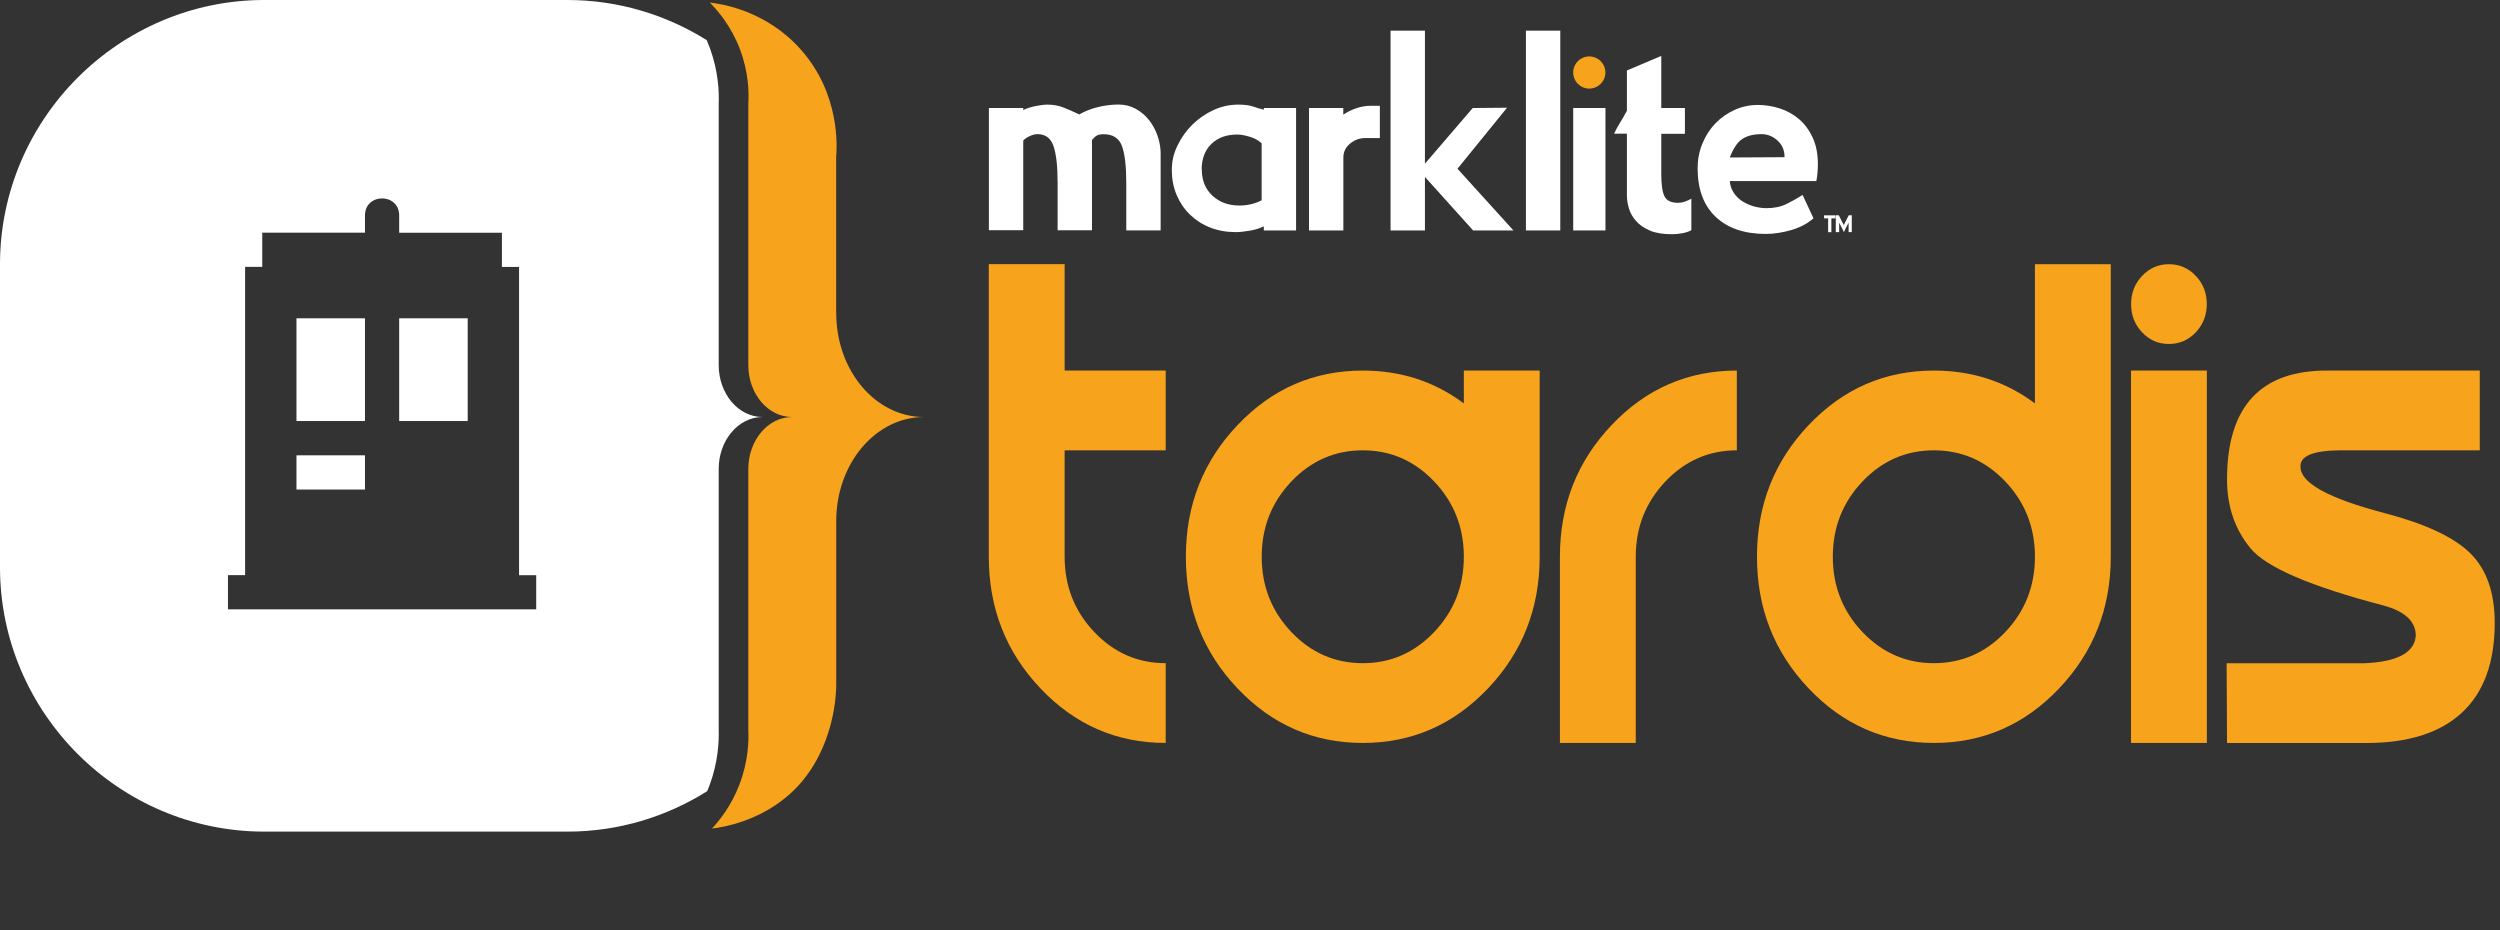
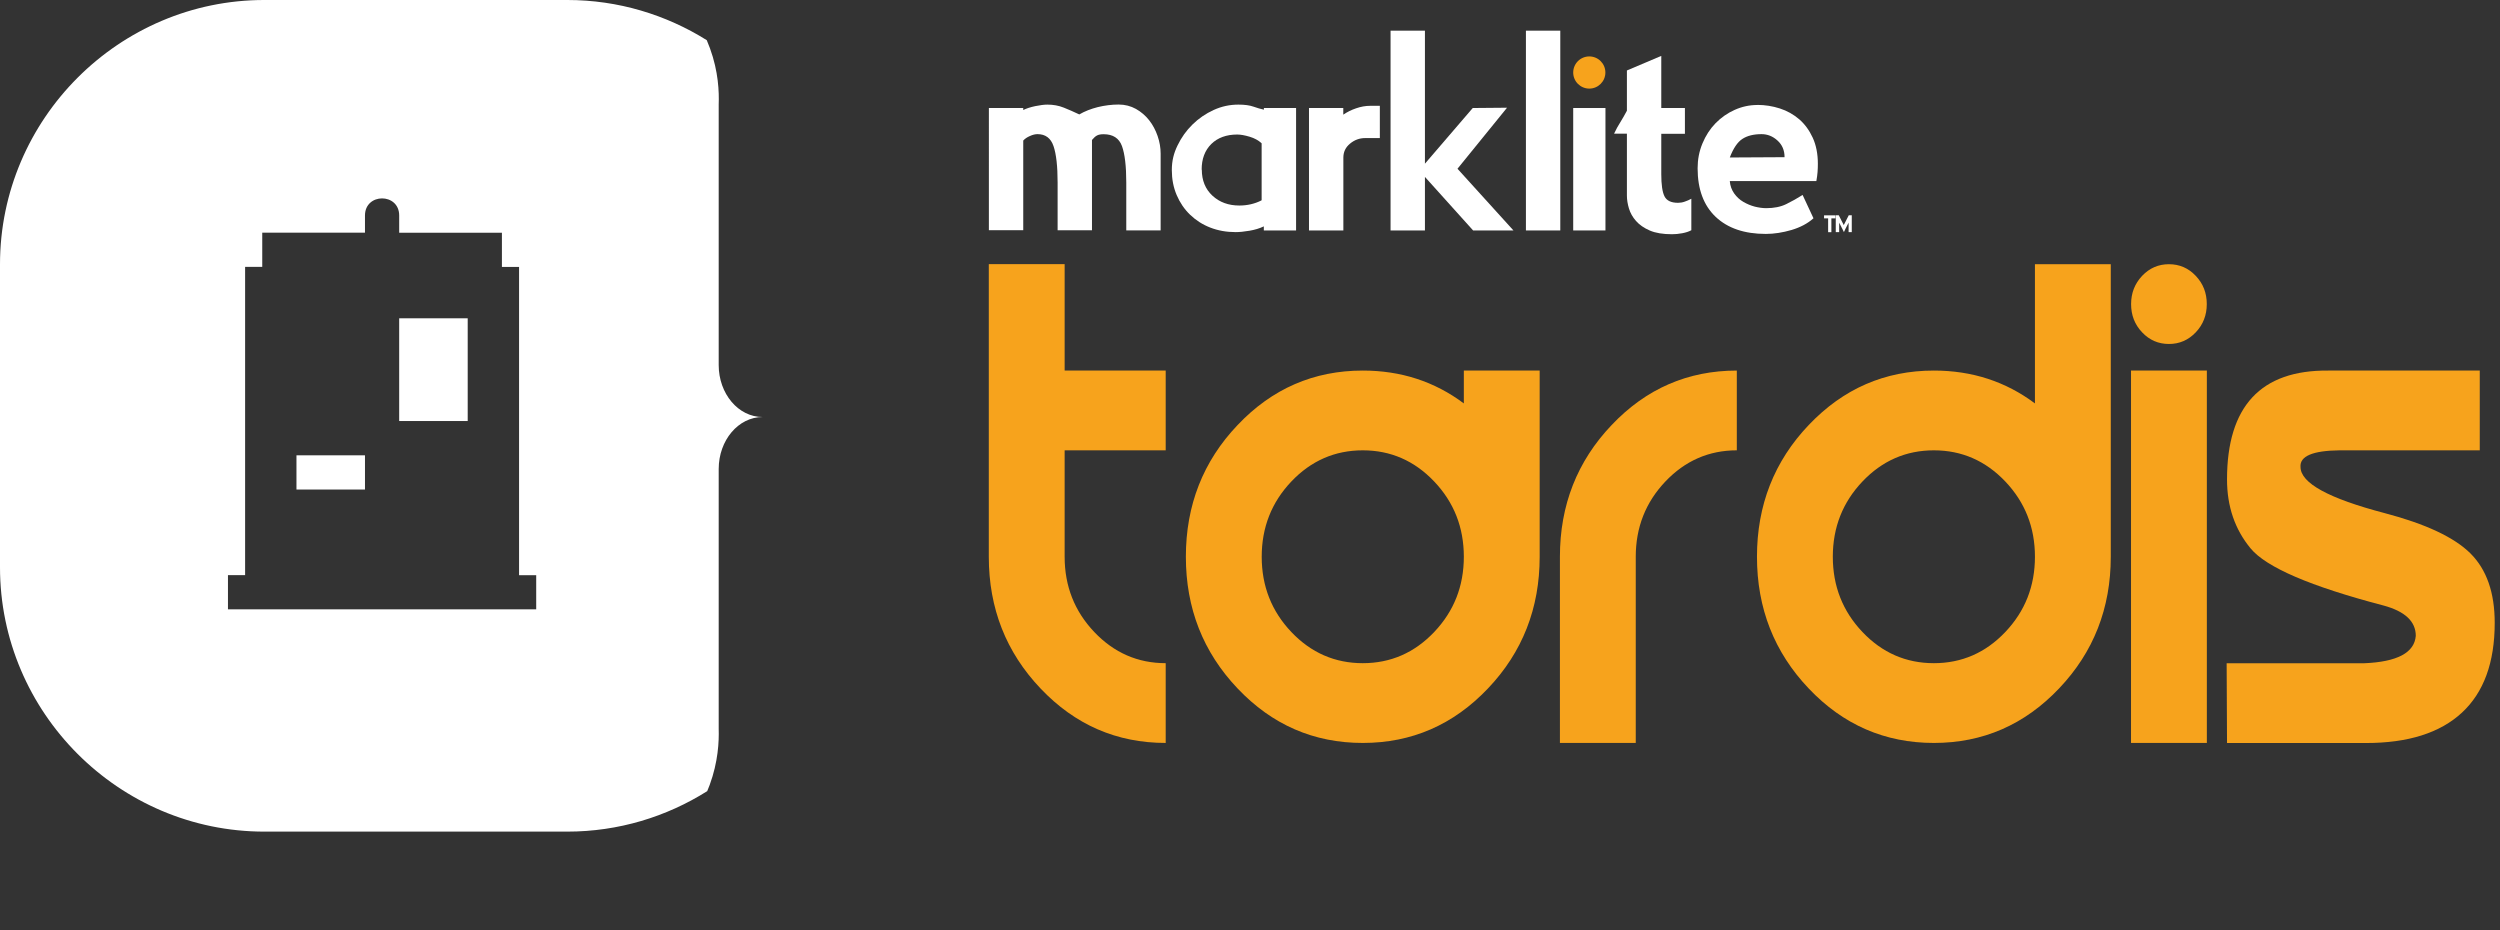
<svg xmlns="http://www.w3.org/2000/svg" id="Layer_2" data-name="Layer 2" viewBox="0 0 330.98 123.13">
  <rect x="0" y="0" width="330.98" height="123.13" fill="#333333" stroke="none" />
  <defs>
    <style>
			.cls-1 {
			fill: #fff;
			}
			
			.cls-2 {
			fill: #f7a31c;
			}
		</style>
  </defs>
  <g id="Layer_3" data-name="Layer 3">
-     <path class="cls-2" d="m110.7,41.44v-20.65c.1-1.22.59-8.28-4.66-14.21-4.63-5.23-10.61-6.08-12.07-6.24,1.07,1.07,2.79,3.07,3.95,6.07,1.21,3.12,1.24,5.86,1.15,7.39v34.53c0,3.8,2.6,6.88,5.81,6.88-3.21,0-5.81,3.08-5.81,6.88v34.42c.08,1.57,0,4.3-1.19,7.4-1.07,2.77-2.6,4.69-3.63,5.79,1.8-.23,7.6-1.22,11.8-6.09,2.69-3.13,3.64-6.6,3.98-7.92.63-2.45.72-4.58.68-6.06v-20.65c0-7.6,5.21-13.77,11.62-13.77-6.43,0-11.62-6.15-11.62-13.77Z" />
    <g>
      <path class="cls-1" d="m135.46,14.57c.42-.21.95-.38,1.6-.52.64-.13,1.18-.2,1.6-.2.78,0,1.51.13,2.18.4s1.36.57,2.05.9c.72-.42,1.54-.74,2.45-.97.91-.22,1.84-.34,2.76-.34.84,0,1.6.2,2.29.58.69.39,1.27.89,1.75,1.5.48.61.85,1.31,1.12,2.09.27.78.4,1.56.4,2.34v10.15h-4.55v-6.32c0-2.18-.19-3.79-.57-4.84-.38-1.04-1.19-1.57-2.43-1.57-.36,0-.65.05-.86.16-.21.1-.44.31-.68.6v11.96h-4.55v-6.32c0-2.15-.18-3.76-.54-4.82-.36-1.06-1.07-1.59-2.12-1.59-.3,0-.64.08-1.01.25-.38.16-.67.37-.88.6v11.87h-4.55V14.3h4.55v.27Z" />
      <path class="cls-1" d="m167.32,14.3h4.27v16.21h-4.27v-.54c-.56.27-1.2.46-1.91.58-.71.12-1.32.18-1.82.18-1.22,0-2.33-.2-3.36-.6s-1.91-.97-2.67-1.7c-.76-.73-1.35-1.6-1.78-2.61-.43-1.01-.64-2.11-.64-3.31s.25-2.22.76-3.26c.5-1.04,1.16-1.97,1.98-2.77.81-.8,1.75-1.44,2.8-1.92,1.05-.48,2.14-.71,3.27-.71.83,0,1.5.09,2,.27.5.18.96.31,1.38.4v-.22Zm-8.21,8.16c0,1.43.47,2.58,1.41,3.45.94.87,2.13,1.3,3.56,1.3,1.04,0,2.02-.22,2.91-.67l.04-.04v-7.53c-.42-.39-.95-.68-1.59-.87-.64-.19-1.19-.29-1.64-.29-1.43,0-2.58.42-3.43,1.25-.85.84-1.28,1.97-1.28,3.4Z" />
      <path class="cls-1" d="m177.84,14.3v.88c.49-.34,1.05-.62,1.69-.84.64-.22,1.25-.33,1.85-.33h1.3v4.27h-1.95c-.73,0-1.4.24-1.99.73-.6.49-.89,1.11-.89,1.86v9.64h-4.55V14.3h4.55Z" />
      <path class="cls-1" d="m188.65,4.06v17.61l6.33-7.37,4.54-.04-6.56,8.08,7.41,8.17h-5.34l-6.38-7.09v7.09h-4.55V4.06h4.55Z" />
      <path class="cls-1" d="m206.57,4.06v26.45h-4.55V4.06h4.55Z" />
      <path class="cls-1" d="m208.28,14.3h4.27v16.21h-4.27V14.3Z" />
      <path class="cls-1" d="m219.94,7.41v6.89h3.13v3.41h-3.13v5.33c0,1.4.14,2.39.43,2.96.29.57.88.85,1.79.85.3,0,.6-.05.9-.16.3-.1.59-.23.86-.38v4.17c-.33.18-.73.31-1.21.4-.48.09-.93.13-1.35.13-1.2,0-2.18-.16-2.94-.49-.76-.33-1.37-.75-1.82-1.26-.45-.51-.76-1.06-.94-1.66-.18-.6-.27-1.17-.27-1.71v-8.19h-1.7c.27-.57.54-1.08.83-1.52.28-.45.57-.96.87-1.52v-5.33l4.55-1.93Z" />
      <path class="cls-1" d="m232.67,13.89c1.02,0,2.01.16,2.97.47.96.31,1.81.79,2.56,1.43.74.64,1.34,1.46,1.79,2.44s.68,2.14.68,3.45c0,.36-.01.72-.04,1.1-.03.37-.08.77-.16,1.19h-11.46c.05.63.25,1.17.58,1.64.33.46.73.84,1.22,1.12.48.28.99.49,1.52.63.54.13,1.04.2,1.5.2,1.04,0,1.93-.18,2.66-.54.73-.36,1.45-.76,2.16-1.21l1.44,3.09c-.77.69-1.74,1.2-2.91,1.55-1.17.34-2.3.52-3.4.52-2.83,0-5.04-.75-6.64-2.26-1.59-1.51-2.39-3.65-2.39-6.43,0-1.16.21-2.26.64-3.29.43-1.03,1-1.92,1.73-2.67.73-.75,1.57-1.34,2.53-1.77.96-.43,1.96-.65,3.01-.65Zm3.59,6.91c0-.9-.31-1.63-.93-2.19-.62-.57-1.33-.85-2.12-.85-1.04,0-1.89.21-2.53.63-.65.42-1.2,1.24-1.67,2.46l7.25-.04Z" />
    </g>
    <circle class="cls-2" cx="210.41" cy="9.6" r="2.13" />
    <path class="cls-1" d="m242.46,28.91v1.83h-.43v-1.83h-.54v-.4h1.52v.4h-.54Z" />
    <path class="cls-1" d="m243.04,30.73v-2.23h.4l.66,1.3c.11-.22.22-.43.33-.65s.22-.44.33-.65h.4v2.23h-.42s0-1.25,0-1.25c-.07.15-.15.29-.22.43-.07.14-.15.29-.22.43-.01.02-.03.05-.04.09-.02.03-.04.07-.05.11s-.04.07-.05.1c-.02.03-.03.06-.04.09l-.19-.39c-.04-.09-.08-.16-.12-.23-.04-.07-.07-.13-.1-.2-.03-.06-.07-.13-.1-.2-.04-.07-.07-.15-.12-.23v1.25s-.43,0-.43,0Z" />
    <g>
      <path class="cls-2" d="m140.95,59.62v14.09c0,3.89,1.31,7.21,3.92,9.96,2.61,2.75,5.77,4.13,9.46,4.13v10.56c-6.48,0-12.01-2.4-16.57-7.21-4.57-4.81-6.85-10.62-6.85-17.44v-38.74h10.04v14.09h13.38v10.56h-13.38Z" />
      <path class="cls-2" d="m203.84,73.71c0,6.82-2.28,12.64-6.85,17.44-4.57,4.81-10.09,7.21-16.57,7.21s-12.01-2.4-16.57-7.21c-4.57-4.81-6.85-10.62-6.85-17.44s2.28-12.64,6.85-17.44c4.56-4.81,10.09-7.21,16.57-7.21,5.05,0,9.51,1.45,13.38,4.35v-4.35h10.04v24.65Zm-13.96,9.96c2.61-2.75,3.92-6.07,3.92-9.96s-1.31-7.21-3.92-9.96c-2.61-2.75-5.77-4.13-9.46-4.13s-6.85,1.38-9.46,4.13c-2.61,2.75-3.92,6.07-3.92,9.96s1.31,7.21,3.92,9.96c2.61,2.75,5.77,4.13,9.46,4.13s6.85-1.38,9.46-4.13Z" />
      <path class="cls-2" d="m206.52,73.71c0-6.82,2.28-12.64,6.85-17.44,4.56-4.81,10.09-7.21,16.57-7.21v10.56c-3.69,0-6.85,1.38-9.46,4.13-2.61,2.75-3.92,6.07-3.92,9.96v24.65h-10.04v-24.65Z" />
      <path class="cls-2" d="m279.45,73.71c0,6.82-2.28,12.64-6.85,17.44-4.57,4.81-10.09,7.21-16.57,7.21s-12.01-2.4-16.57-7.21c-4.57-4.81-6.85-10.62-6.85-17.44s2.28-12.64,6.85-17.44c4.57-4.81,10.09-7.21,16.57-7.21,5.05,0,9.51,1.45,13.38,4.35v-18.43h10.04v38.74Zm-13.96,9.96c2.61-2.75,3.92-6.07,3.92-9.96s-1.31-7.21-3.92-9.96c-2.61-2.75-5.77-4.13-9.46-4.13s-6.85,1.38-9.46,4.13c-2.61,2.75-3.92,6.07-3.92,9.96s1.31,7.21,3.92,9.96c2.61,2.75,5.77,4.13,9.46,4.13s6.85-1.38,9.46-4.13Z" />
      <path class="cls-2" d="m287.15,45.54c-1.39,0-2.58-.51-3.55-1.54-.98-1.03-1.46-2.27-1.46-3.74s.49-2.71,1.46-3.74c.98-1.03,2.16-1.54,3.55-1.54s2.58.51,3.55,1.54c.98,1.03,1.46,2.27,1.46,3.74s-.49,2.72-1.46,3.74c-.98,1.03-2.16,1.54-3.55,1.54Zm5.02,3.52v49.3h-10.04v-49.3h10.04Z" />
      <path class="cls-2" d="m308.23,49.06h20.07v10.56h-18.56c-3.55.04-5.28.77-5.17,2.2,0,2.13,3.71,4.16,11.13,6.11,5.44,1.43,9.23,3.21,11.37,5.34,2.14,2.13,3.21,5.19,3.21,9.19,0,5.25-1.45,9.21-4.34,11.89-2.89,2.68-7.13,4.02-12.7,4.02h-18.4l-.05-10.56h18.19c4.39-.18,6.67-1.39,6.85-3.63,0-1.91-1.43-3.25-4.29-4.02-9.65-2.53-15.52-5.05-17.59-7.57-2.07-2.51-3.11-5.55-3.11-9.11,0-9.68,4.46-14.49,13.38-14.42Z" />
    </g>
    <g>
-       <rect class="cls-1" x="39.25" y="42.14" width="9.07" height="13.6" />
      <rect class="cls-1" x="39.25" y="60.28" width="9.07" height="4.53" />
      <rect class="cls-1" x="52.85" y="42.14" width="9.07" height="13.6" />
      <path class="cls-1" d="m100.96,55.21c-3.21,0-5.81-3.08-5.81-6.88V13.8c.06-1.61-.03-4.31-1.15-7.39-.14-.38-.28-.74-.43-1.09-5.37-3.36-11.7-5.32-18.47-5.32h-40.1C15.75,0,0,15.75,0,35v40.1c0,19.25,15.75,35,35,35h40.1c6.8,0,13.15-1.97,18.53-5.36.11-.27.22-.54.33-.83,1.12-3.06,1.24-5.75,1.19-7.4v-34.42c0-3.8,2.6-6.88,5.81-6.88Zm-29.97,25.46H30.18v-4.53h2.27v-40.81h2.27v-4.53h13.6v-2.27c0-3.02,4.53-3.02,4.53,0v2.28h13.6v4.53h2.27v40.81h2.27s0,4.52,0,4.52Z" />
    </g>
  </g>
</svg>